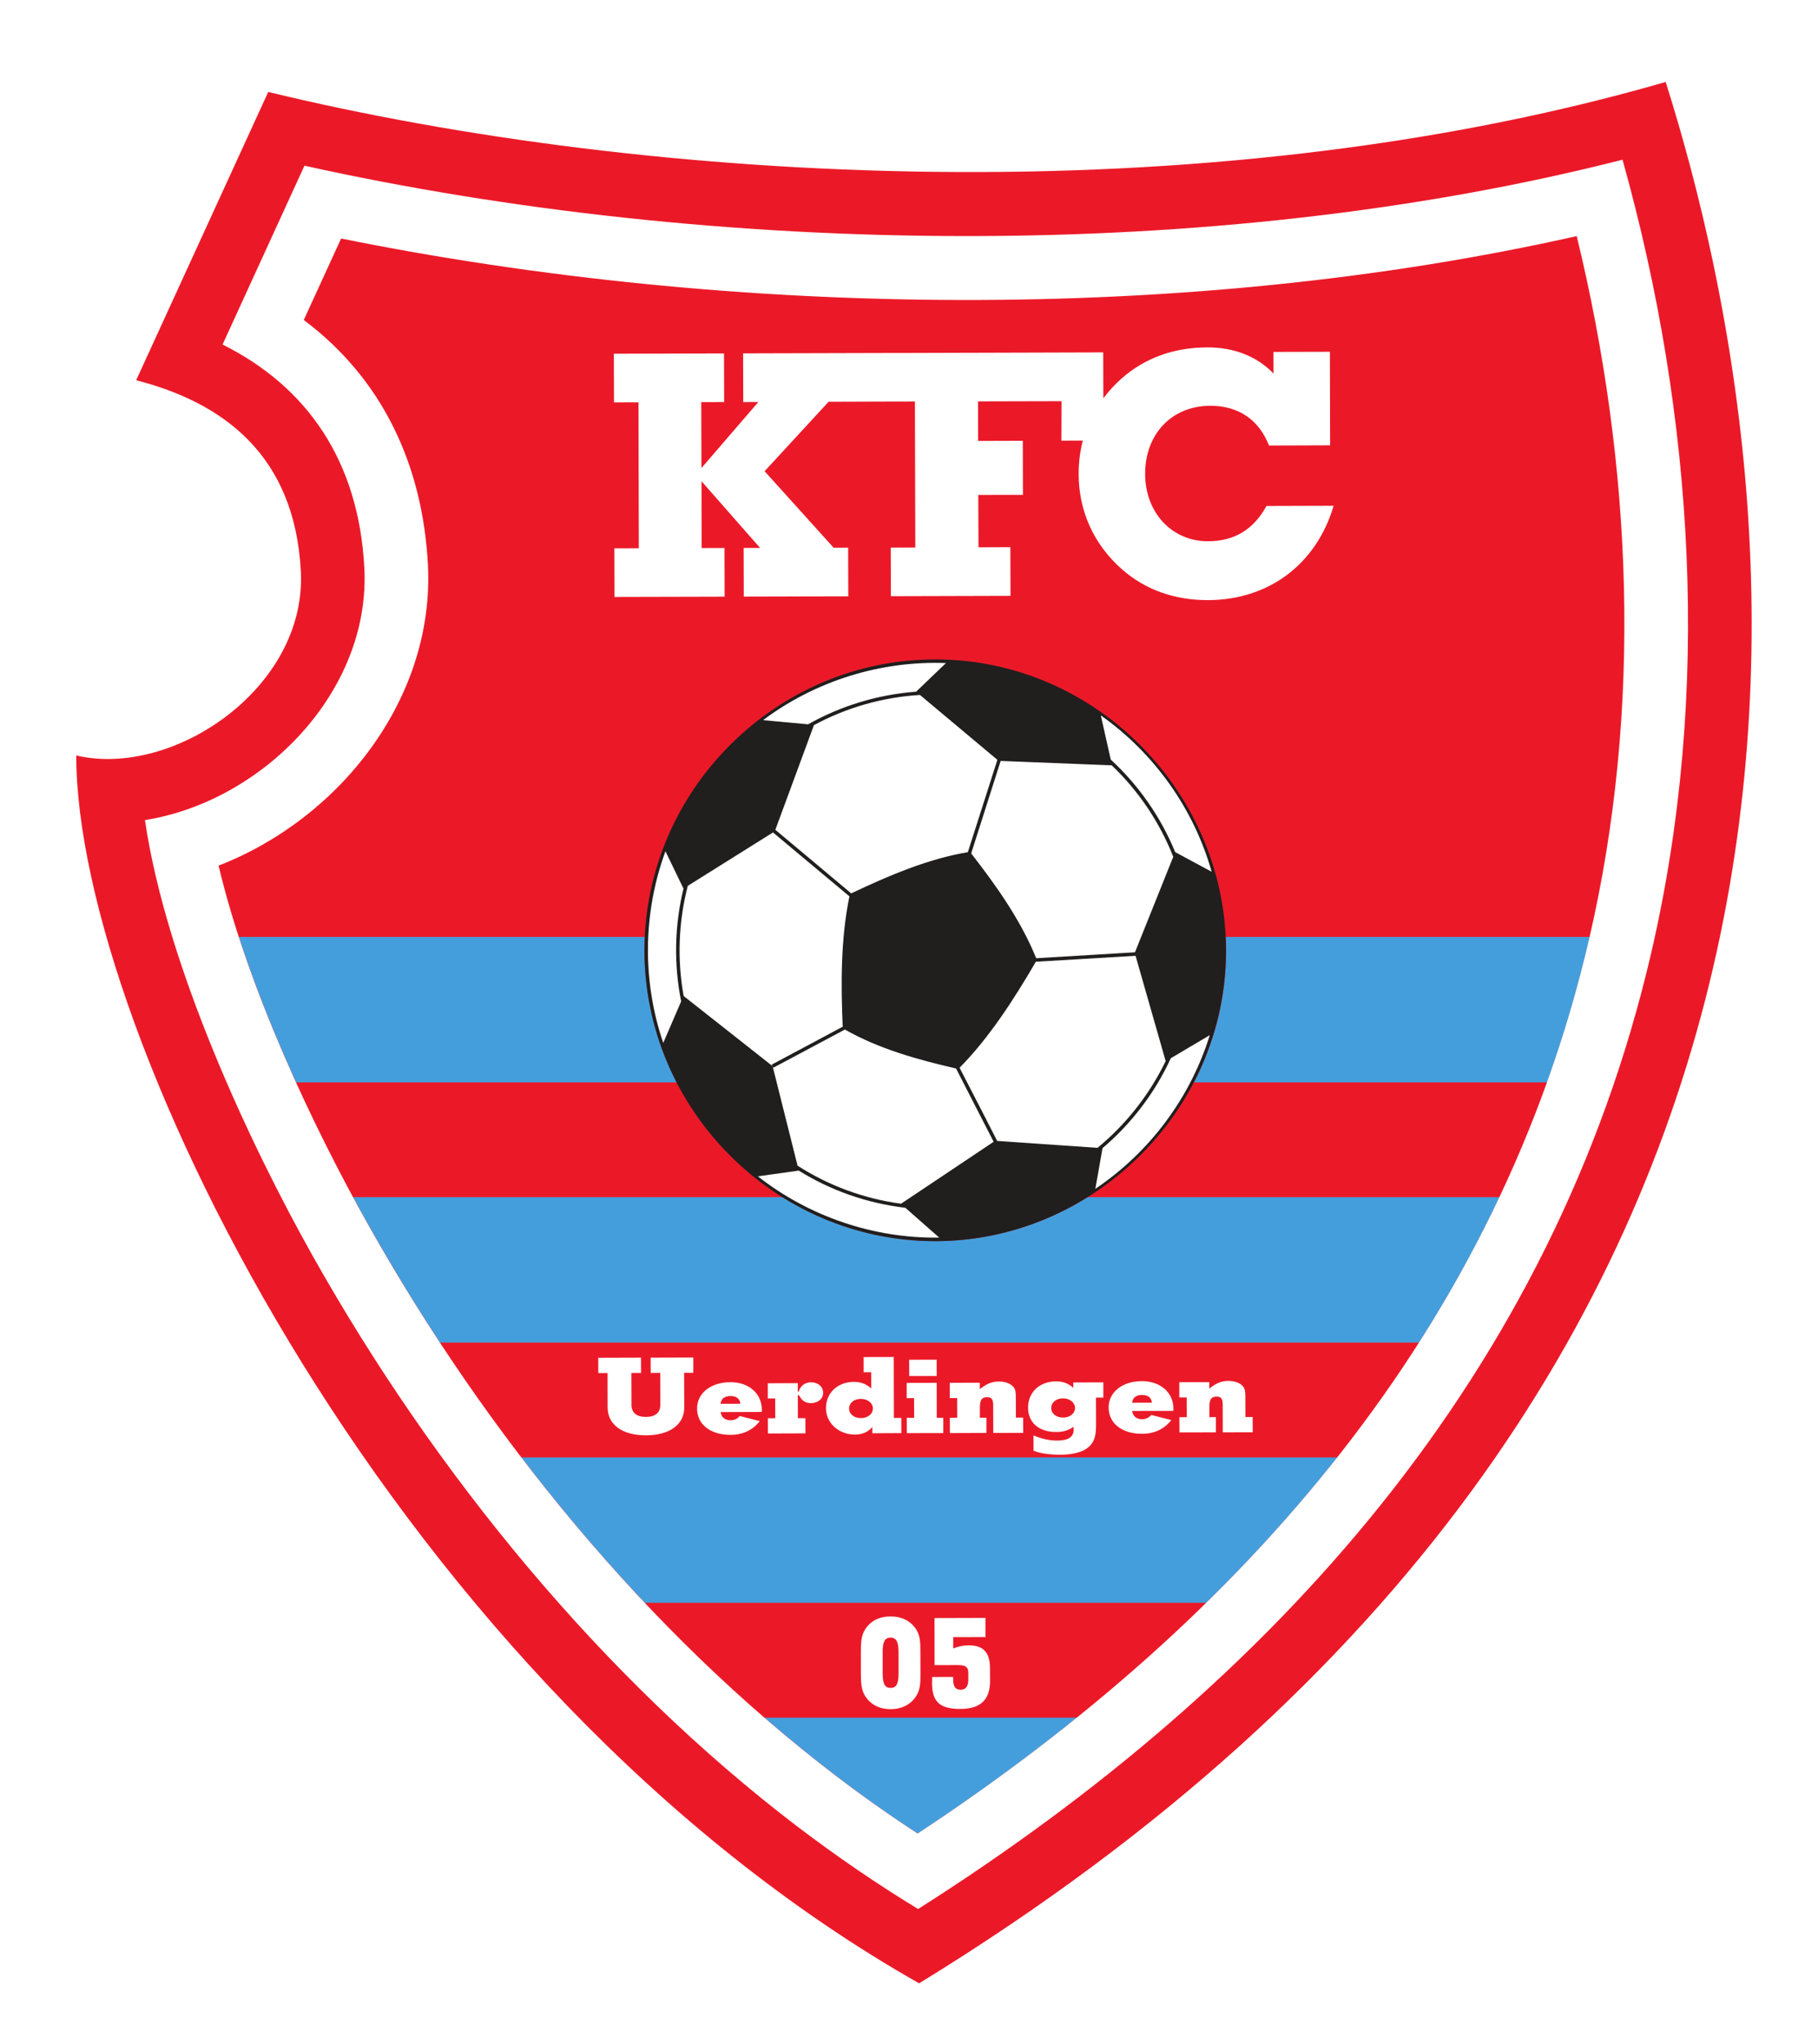
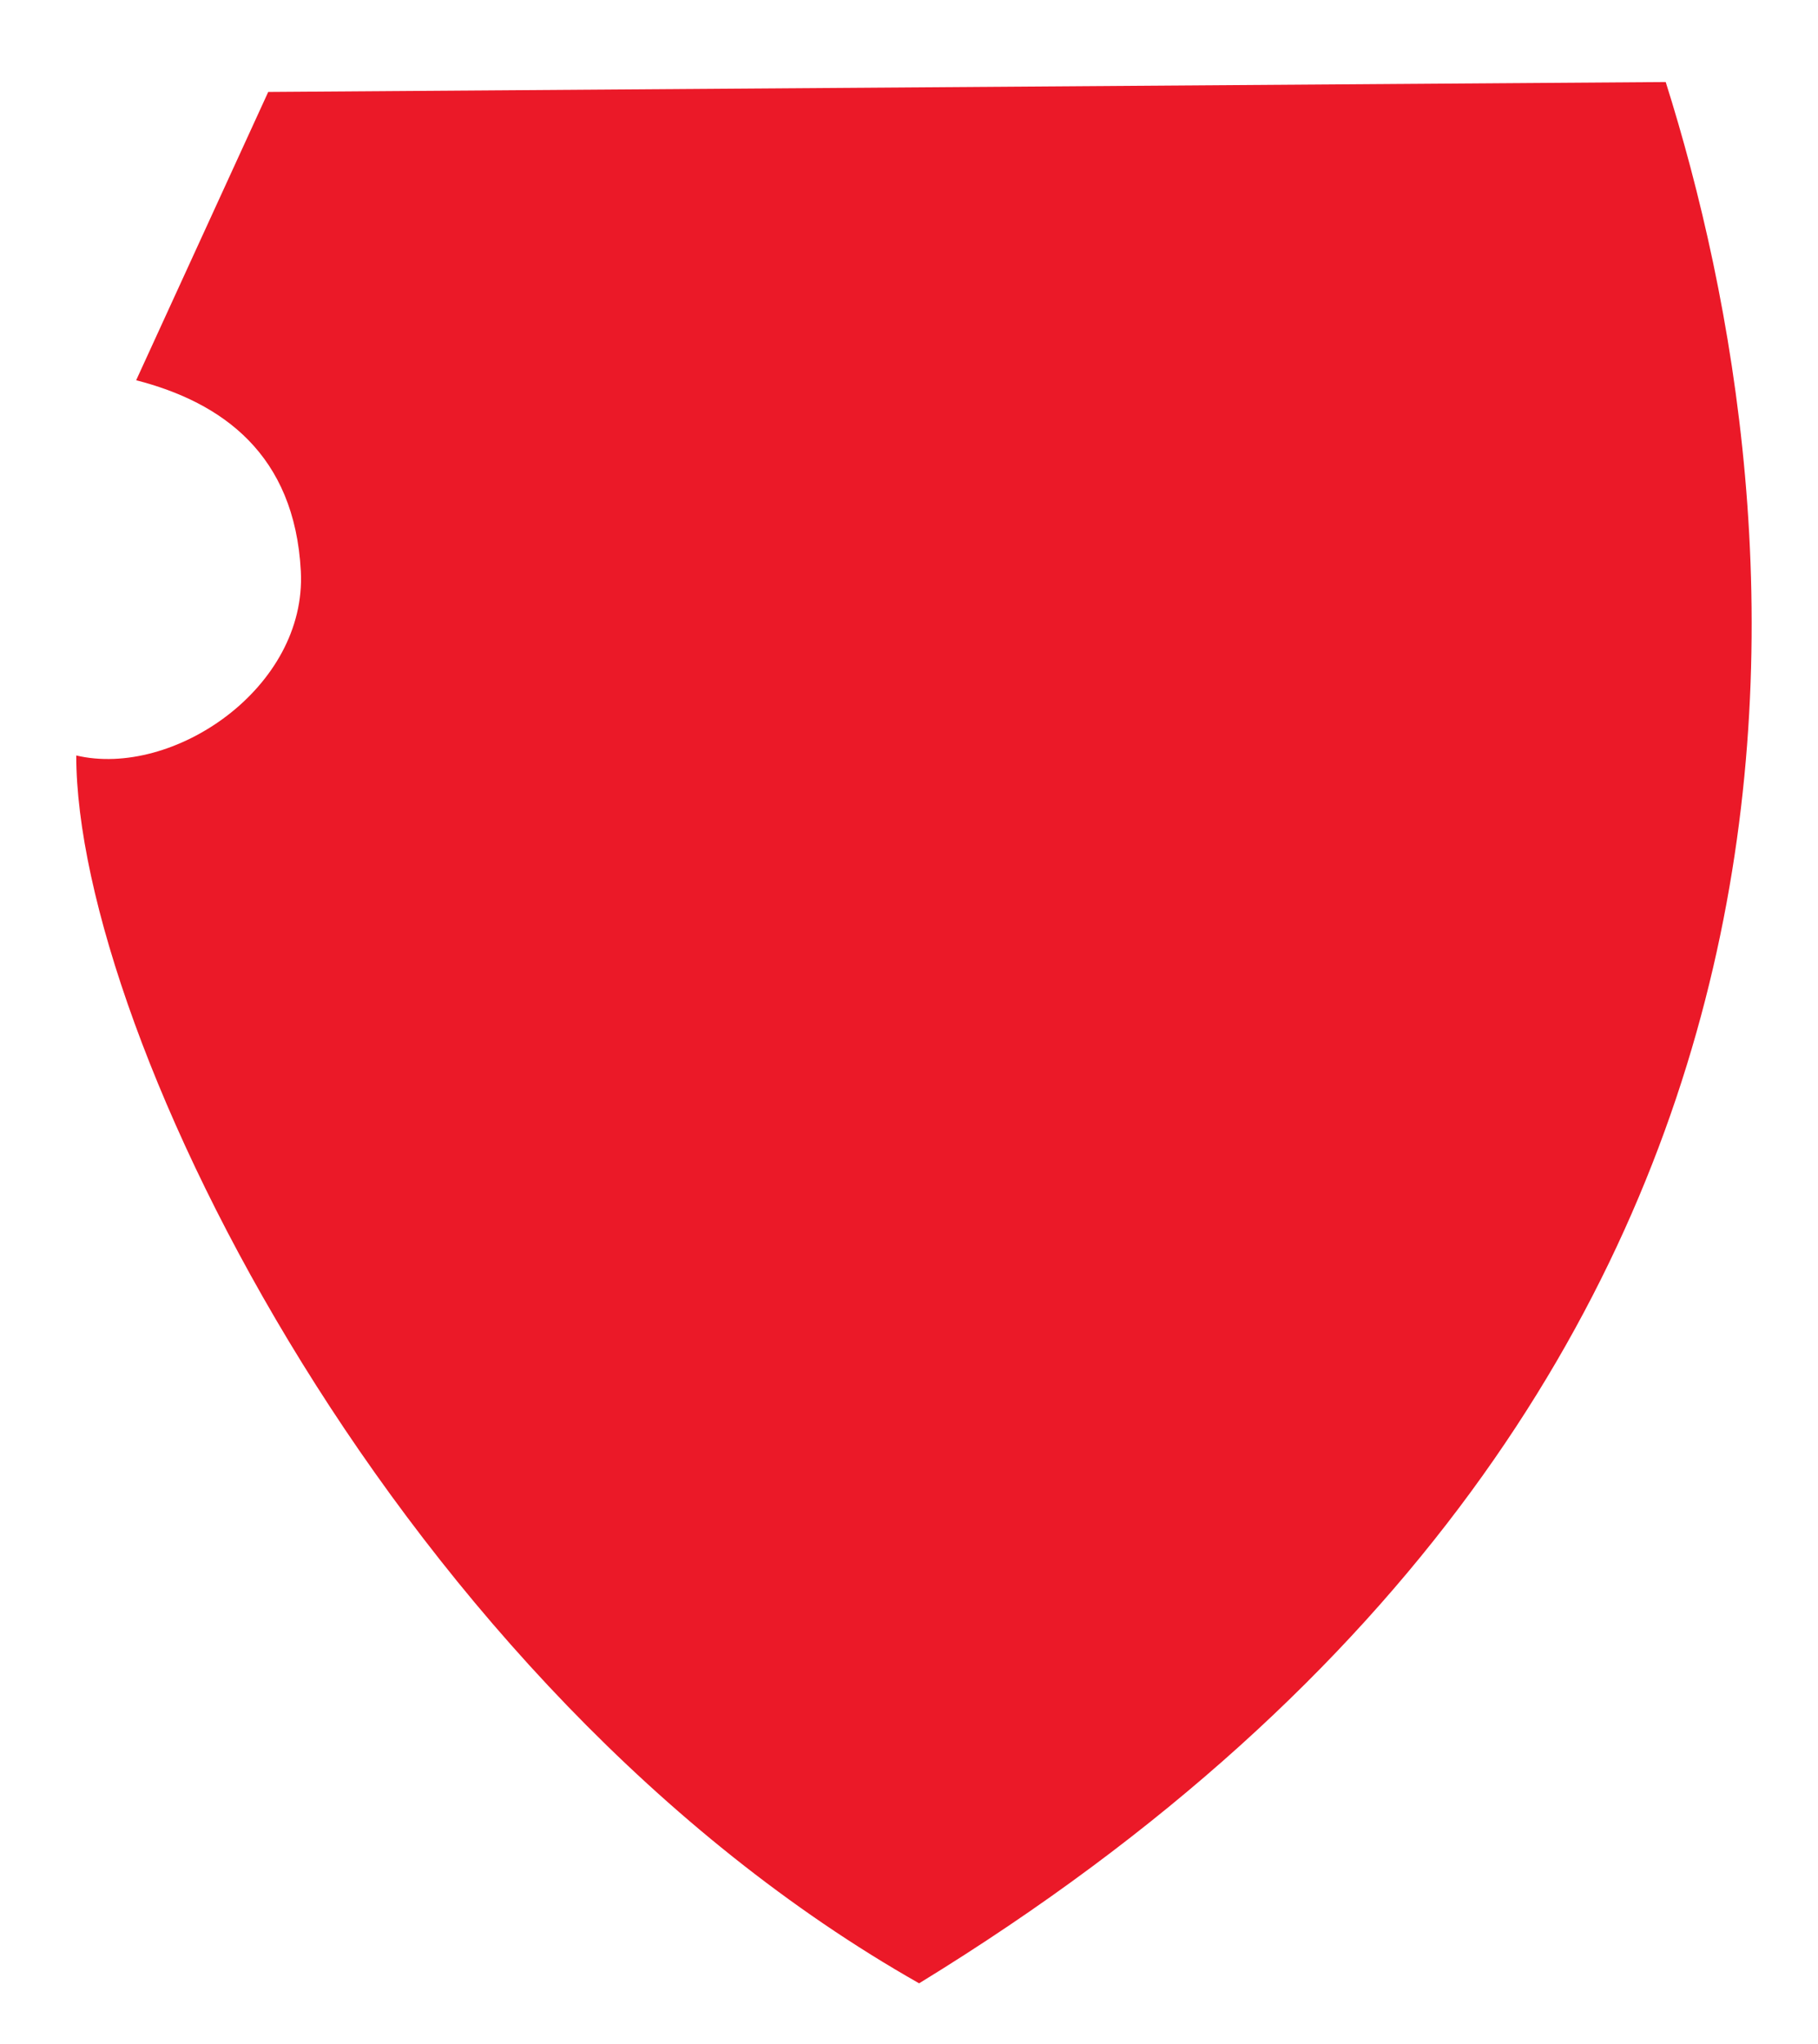
<svg xmlns="http://www.w3.org/2000/svg" xmlns:xlink="http://www.w3.org/1999/xlink" width="604.027" height="679.027" version="1.2" viewBox="0 0 453.02 509.27">
  <g transform="translate(-296.04 -11.738)" fill="#fff">
    <use x="117.733" y="17.411" width="100%" height="100%" xlink:href="#a" />
  </g>
  <g transform="translate(-1243.5 -36.486) scale(4.246)" stroke-width=".236">
-     <path d="m391.75 12.898c2.391 7.582 4.008 15.465 4.707 23.387 0.867 9.793 0.324 19.66-1.906 29.246-6.211 26.703-24.215 46.305-47.156 60.359l-0.625 0.383-0.637-0.363c-3.305-1.871-6.469-3.984-9.492-6.281-12.098-9.207-22.34-21.75-29.781-34.965-3.16-5.613-5.961-11.59-8.016-17.699-1.469-4.371-2.809-9.539-2.809-14.176v-1.574l1.531 0.359c2.82 0.668 6.051-0.625 8.199-2.422 2.098-1.754 3.598-4.316 3.449-7.113-0.301-5.672-3.457-8.703-8.73-10.062l-1.438-0.371 8.797-19.199 0.996 0.242c8.75 2.121 17.816 3.438 26.789 4.121 10.07 0.77 20.281 0.75 30.34-0.211 8.176-0.781 16.352-2.199 24.25-4.484l1.164-0.336z" fill="#fff" />
-     <path d="m390.62 13.406c7.984 25.305 14.027 76.117-43.816 111.55-30.598-17.344-49.465-55.672-49.465-72.039 5.668 1.34 13.539-3.957 13.18-10.812-0.363-6.856-4.602-9.898-9.664-11.203l7.75-16.914c22.305 5.402 54.746 7.293 82.016-0.586" fill="#eb1928" />
-     <path d="m337.73 109.37c1.387 1.199 2.805 2.356 4.254 3.457 1.539 1.172 3.121 2.289 4.742 3.344 3.242-2.141 6.363-4.402 9.34-6.801zm-14.266-15.27c2.269 2.965 4.688 5.824 7.246 8.531h32.945c2.75-2.695 5.324-5.535 7.691-8.531zm-9.875-15.27c0.312 0.582 0.621 1.145 0.93 1.691 1.301 2.309 2.691 4.594 4.168 6.844h57.457c1.742-2.731 3.324-5.574 4.723-8.535h-24.168c-2.641 1.648-5.734 2.59-8.992 2.582h-0.019c-3.254-0.016-6.309-0.961-8.902-2.582zm49.344-6.734h20.727c0.973-2.711 1.801-5.512 2.473-8.406l0.031-0.125h-21.359c0.012 0.277 0.019 0.555 0.019 0.832v0.004c-8e-3 2.777-0.695 5.387-1.891 7.695m-56.051-8.531c0.93 2.848 2.098 5.754 3.359 8.531h22.336c-1.211-2.348-1.895-5-1.887-7.801v-0.02c4e-3 -0.238 8e-3 -0.477 0.019-0.711z" fill="#459edc" />
-     <path d="m347.8 47.281h4e-3c9.477 0.031 17.039 7.934 17.012 17.117v0.004c-0.031 9.477-7.934 17.039-17.117 17.012h-0.019c-9.352-0.039-17.024-7.766-16.996-17.117v-0.02c0.039-9.352 7.766-17.023 17.117-16.996" fill="#211e1e" />
-     <path d="m347.84 91.777h0.383v0.895l-2.141 0.004-4e-3 -0.895h0.434l-4e-3 -1.16-0.434 0.004v-0.895l1.762-0.004zm2.527-1.68c0.363-0.297 0.715-0.449 1.09-0.449 0.395-0.004 0.691 0.105 0.875 0.309 0.141 0.16 0.148 0.371 0.148 0.637l4e-3 1.172h0.426l4e-3 0.895-1.758 0.004-4e-3 -1.602c0-0.336-0.066-0.496-0.352-0.496-0.352 0-0.43 0.207-0.43 0.629v0.578h0.383v0.891l-2.141 0.008-4e-3 -0.895 0.434-0.004-4e-3 -1.156h-0.434v-0.895l1.762-0.004zm-6.82-1.883 1.77-0.004 8e-3 3.574h0.434l4e-3 0.891-1.703 0.008v-0.367c-0.262 0.305-0.59 0.441-1.023 0.445-0.934 0-1.695-0.66-1.699-1.543 0-0.938 0.723-1.547 1.633-1.551 0.41 0 0.754 0.133 1.023 0.391l-4e-3 -0.957h-0.441zm11.012 2.988c0 0.328 0.293 0.562 0.695 0.562 0.391 0 0.703-0.238 0.699-0.566 0-0.32-0.312-0.562-0.703-0.562-0.402 0-0.691 0.238-0.691 0.566m-11.863 0.031c0 0.328 0.293 0.562 0.695 0.562 0.391 0 0.703-0.238 0.699-0.566 0-0.324-0.312-0.562-0.703-0.562-0.402 0-0.691 0.238-0.691 0.566m14.492 0.938c4e-3 0.633-0.086 1.047-0.488 1.363-0.305 0.246-0.863 0.406-1.582 0.41-0.699 0-1.254-0.09-1.598-0.238l-4e-3 -0.898c0.48 0.207 0.945 0.305 1.398 0.305 0.641 0 0.965-0.219 0.961-0.641l-0.016-0.168c-0.281 0.211-0.602 0.305-1.012 0.305-1.016 0.004-1.645-0.555-1.648-1.422-4e-3 -0.93 0.699-1.547 1.633-1.547 0.418-0.004 0.738 0.121 1.023 0.379l-4e-3 -0.316 1.766-0.004v0.895h-0.433zm-17.504-1.922 0.051-0.012c0.113-0.348 0.375-0.543 0.727-0.543 0.414 0 0.707 0.246 0.707 0.617 4e-3 0.348-0.293 0.605-0.715 0.605-0.32 0-0.551-0.152-0.699-0.473l-0.07 0.023 4e-3 1.332h0.441l4e-3 0.891-2.203 0.008-4e-3 -0.895h0.434l-4e-3 -1.16h-0.434v-0.891l1.762-0.008zm-4.531 0.707 1.16-0.004c-0.031-0.297-0.227-0.453-0.578-0.453-0.352 0.004-0.551 0.156-0.582 0.457m2.297 1.016c-0.402 0.523-0.992 0.805-1.707 0.805-1.172 0.004-1.969-0.598-1.969-1.543-4e-3 -0.891 0.789-1.543 1.953-1.547 1.059-0.004 1.844 0.641 1.848 1.617l-8e-3 0.129-2.41 0.008c0.031 0.297 0.262 0.48 0.559 0.48 0.242 0 0.418-0.082 0.562-0.25zm-8.926-0.793-4e-3 -2.031-0.543 0.004-4e-3 -0.895 2.508-0.008 4e-3 0.895h-0.566l4e-3 1.867c0 0.473 0.305 0.715 0.852 0.715 0.547-0.004 0.844-0.246 0.84-0.719l-4e-3 -1.867-0.559 0.004-4e-3 -0.895 2.504-0.008v0.895h-0.539l8e-3 2.031c4e-3 1.004-0.855 1.633-2.242 1.637-1.391 0.004-2.25-0.621-2.254-1.625m17.699-1.855-4e-3 -0.953 1.613-0.004 4e-3 0.957zm15.379 2.586c-0.402 0.523-0.992 0.805-1.707 0.805-1.172 0.004-1.965-0.598-1.969-1.543-4e-3 -0.891 0.789-1.543 1.953-1.547 1.059 0 1.844 0.641 1.848 1.613l-8e-3 0.133-2.414 0.004c0.031 0.301 0.266 0.484 0.562 0.484 0.242 0 0.418-0.082 0.562-0.25zm-2.297-1.016 1.16-0.004c-0.031-0.301-0.227-0.453-0.578-0.453-0.352 0-0.551 0.156-0.582 0.457m4.531-0.832c0.367-0.301 0.715-0.449 1.09-0.449 0.395 0 0.695 0.102 0.875 0.309 0.141 0.16 0.148 0.371 0.148 0.637l4e-3 1.172h0.426l4e-3 0.895-1.758 0.004-4e-3 -1.602c0-0.336-0.066-0.496-0.352-0.496-0.352 0-0.434 0.207-0.43 0.629v0.578l0.383-0.004v0.895l-2.141 0.004-4e-3 -0.891 0.434-0.004-4e-3 -1.156h-0.434v-0.895l1.762-0.004zm-16.266 16.922 1.23-4e-3v0.098c0 0.441 0.102 0.656 0.457 0.652 0.277 0 0.434-0.203 0.434-0.582v-0.426c-4e-3 -0.344-0.191-0.441-0.621-0.438l-1.359 4e-3 -4e-3 -2.762 2.992-8e-3v1.121l-1.895 4e-3v0.664c0.293-0.121 0.598-0.18 0.914-0.18 0.871-4e-3 1.246 0.434 1.246 1.352l4e-3 0.723c0 1.121-0.559 1.652-1.746 1.656-1.195 4e-3 -1.656-0.422-1.66-1.496 0-0.035 0-0.164 8e-3 -0.379m-1.973-0.219v-1.23c-4e-3 -0.574-0.109-0.863-0.473-0.863-0.352 0-0.465 0.293-0.461 0.863v1.234c4e-3 0.582 0.109 0.859 0.465 0.855 0.367 0 0.473-0.285 0.469-0.859m-2.211 0.051v-1.324c0-0.504 0.012-0.926 0.25-1.301 0.32-0.496 0.828-0.758 1.484-0.758 0.664-4e-3 1.18 0.258 1.504 0.746 0.246 0.383 0.254 0.797 0.254 1.301l4e-3 1.324c0 0.504-4e-3 0.918-0.25 1.301-0.32 0.492-0.836 0.766-1.5 0.766-0.656 4e-3 -1.164-0.266-1.488-0.754-0.238-0.375-0.254-0.801-0.258-1.301m44.699-88.852c-24.109 6.148-53.242 5.684-77.355 0.352l-4.805 10.492c4.957 2.473 7.992 6.828 8.32 13.105 0.383 7.231-5.926 13.688-12.875 14.797 1.25 8.516 6.152 19.012 9.887 25.645 7.106 12.621 16.902 24.652 28.457 33.445 2.262 1.715 4.606 3.324 7.031 4.797 20.883-13.246 37.285-31.422 43.016-56.063 3.562-15.309 2.547-31.484-1.676-46.57m-42.938 25.609-8e-3 -2.852 1.441-0.004-0.023-8.566-0.719 0.004h-0.719l-3.629 0.012-3.754 4.074 4.051 4.488 0.852-0.004 8e-3 2.856-6.133 0.016-8e-3 -2.856h0.965l-3.438-3.914 8e-3 3.922 1.34-0.004 8e-3 2.856-6.465 0.016-8e-3 -2.852 1.438-0.004-0.019-8.562-1.438 0.004-8e-3 -2.856 6.465-0.016 8e-3 2.852-1.344 0.004 0.012 3.867 3.34-3.875-0.887 0.004-8e-3 -2.856 8.637-0.023h0.719l11.777-0.035 8e-3 2.695c0.309-0.418 0.672-0.809 1.078-1.172 1.359-1.191 3.051-1.812 5.023-1.816 1.574-0.004 2.918 0.527 3.887 1.535l-4e-3 -1.27 3.312-0.008 0.012 5.488-3.586 0.012c-0.594-1.523-1.801-2.336-3.453-2.332-2.25 0.008-3.82 1.656-3.816 3.996 8e-3 2.34 1.629 3.961 3.695 3.953 1.539-0.004 2.66-0.68 3.426-2.07l3.941-0.012c-1.016 3.434-3.809 5.527-7.375 5.535-1.973 0.004-3.668-0.609-5.031-1.793-1.66-1.461-2.551-3.402-2.559-5.602 0-0.684 0.082-1.34 0.246-1.965l-1.258 0.004 8e-3 -2.316-4.898 0.012 4e-3 2.32 2.621-0.008 8e-3 3.172-2.621 0.004 0.012 3.074 1.871-0.008 8e-3 2.856zm40.25-21.125c3.273 13.461 3.875 27.707 0.727 41.242-5.316 22.852-20.277 39.867-39.406 52.48-1.621-1.055-3.203-2.172-4.742-3.344-11.168-8.496-20.598-20.113-27.465-32.305-3.348-5.949-7.125-14-8.82-21.141 7.125-2.762 12.695-9.832 12.285-17.664-0.316-5.984-2.769-10.969-7.285-14.348l2.191-4.781c22.996 4.644 49.559 5.023 72.516-0.141m-33.809 30.793-1.73 5.426c1.453 1.863 2.906 3.906 3.816 6.148l5.797-0.348 2.246-5.602c-0.793-2.023-2.035-3.867-3.61-5.367zm-13.223 4.039 4.453 3.731c2.184-1.039 4.527-2.031 6.844-2.418l1.734-5.418-4.543-3.805c-2.172 0.129-4.309 0.734-6.223 1.77zm-0.719-6.434 2.641 0.246c1.941-1.094 4.117-1.75 6.34-1.914l1.75-1.68c-3.828-0.145-7.656 1.043-10.73 3.348m26.324 8.895c-1.043-3.688-3.367-6.957-6.504-9.172l0.582 2.59c1.637 1.508 2.938 3.371 3.781 5.43zm-32.055-1.199c-1.324 3.606-1.371 7.606-0.129 11.242l1.051-2.438c-0.438-2.18-0.391-4.453 0.137-6.617zm19.469 16.992 5.887 0.406c1.676-1.379 3.047-3.117 4-5.09l-1.766-6.176-5.852 0.348c-1.281 2.191-2.727 4.449-4.477 6.219 0.738 1.43 1.477 2.859 2.207 4.293m-13.157-18.098-5 3.133c-0.547 2.106-0.629 4.324-0.242 6.465l5.219 4.113 1.465 5.84c1.797 1.152 3.859 1.934 6.074 2.231l5.434-3.633-2.207-4.301c-2.227-0.508-4.547-1.156-6.523-2.285l-4.195 2.238-0.098-0.18 4.164-2.223c-0.109-2.508-0.117-5.164 0.395-7.648zm-0.887 20.176c3.016 2.367 6.809 3.652 10.641 3.594l-1.988-1.75c-2.277-0.266-4.398-1.027-6.254-2.18zm19.805 0.734c3.16-2.129 5.562-5.297 6.715-9.016l-2.285 1.352c-0.938 2.043-2.316 3.84-4.008 5.277z" fill="#fff" />
+     <path d="m390.62 13.406c7.984 25.305 14.027 76.117-43.816 111.55-30.598-17.344-49.465-55.672-49.465-72.039 5.668 1.34 13.539-3.957 13.18-10.812-0.363-6.856-4.602-9.898-9.664-11.203l7.75-16.914" fill="#eb1928" />
  </g>
</svg>